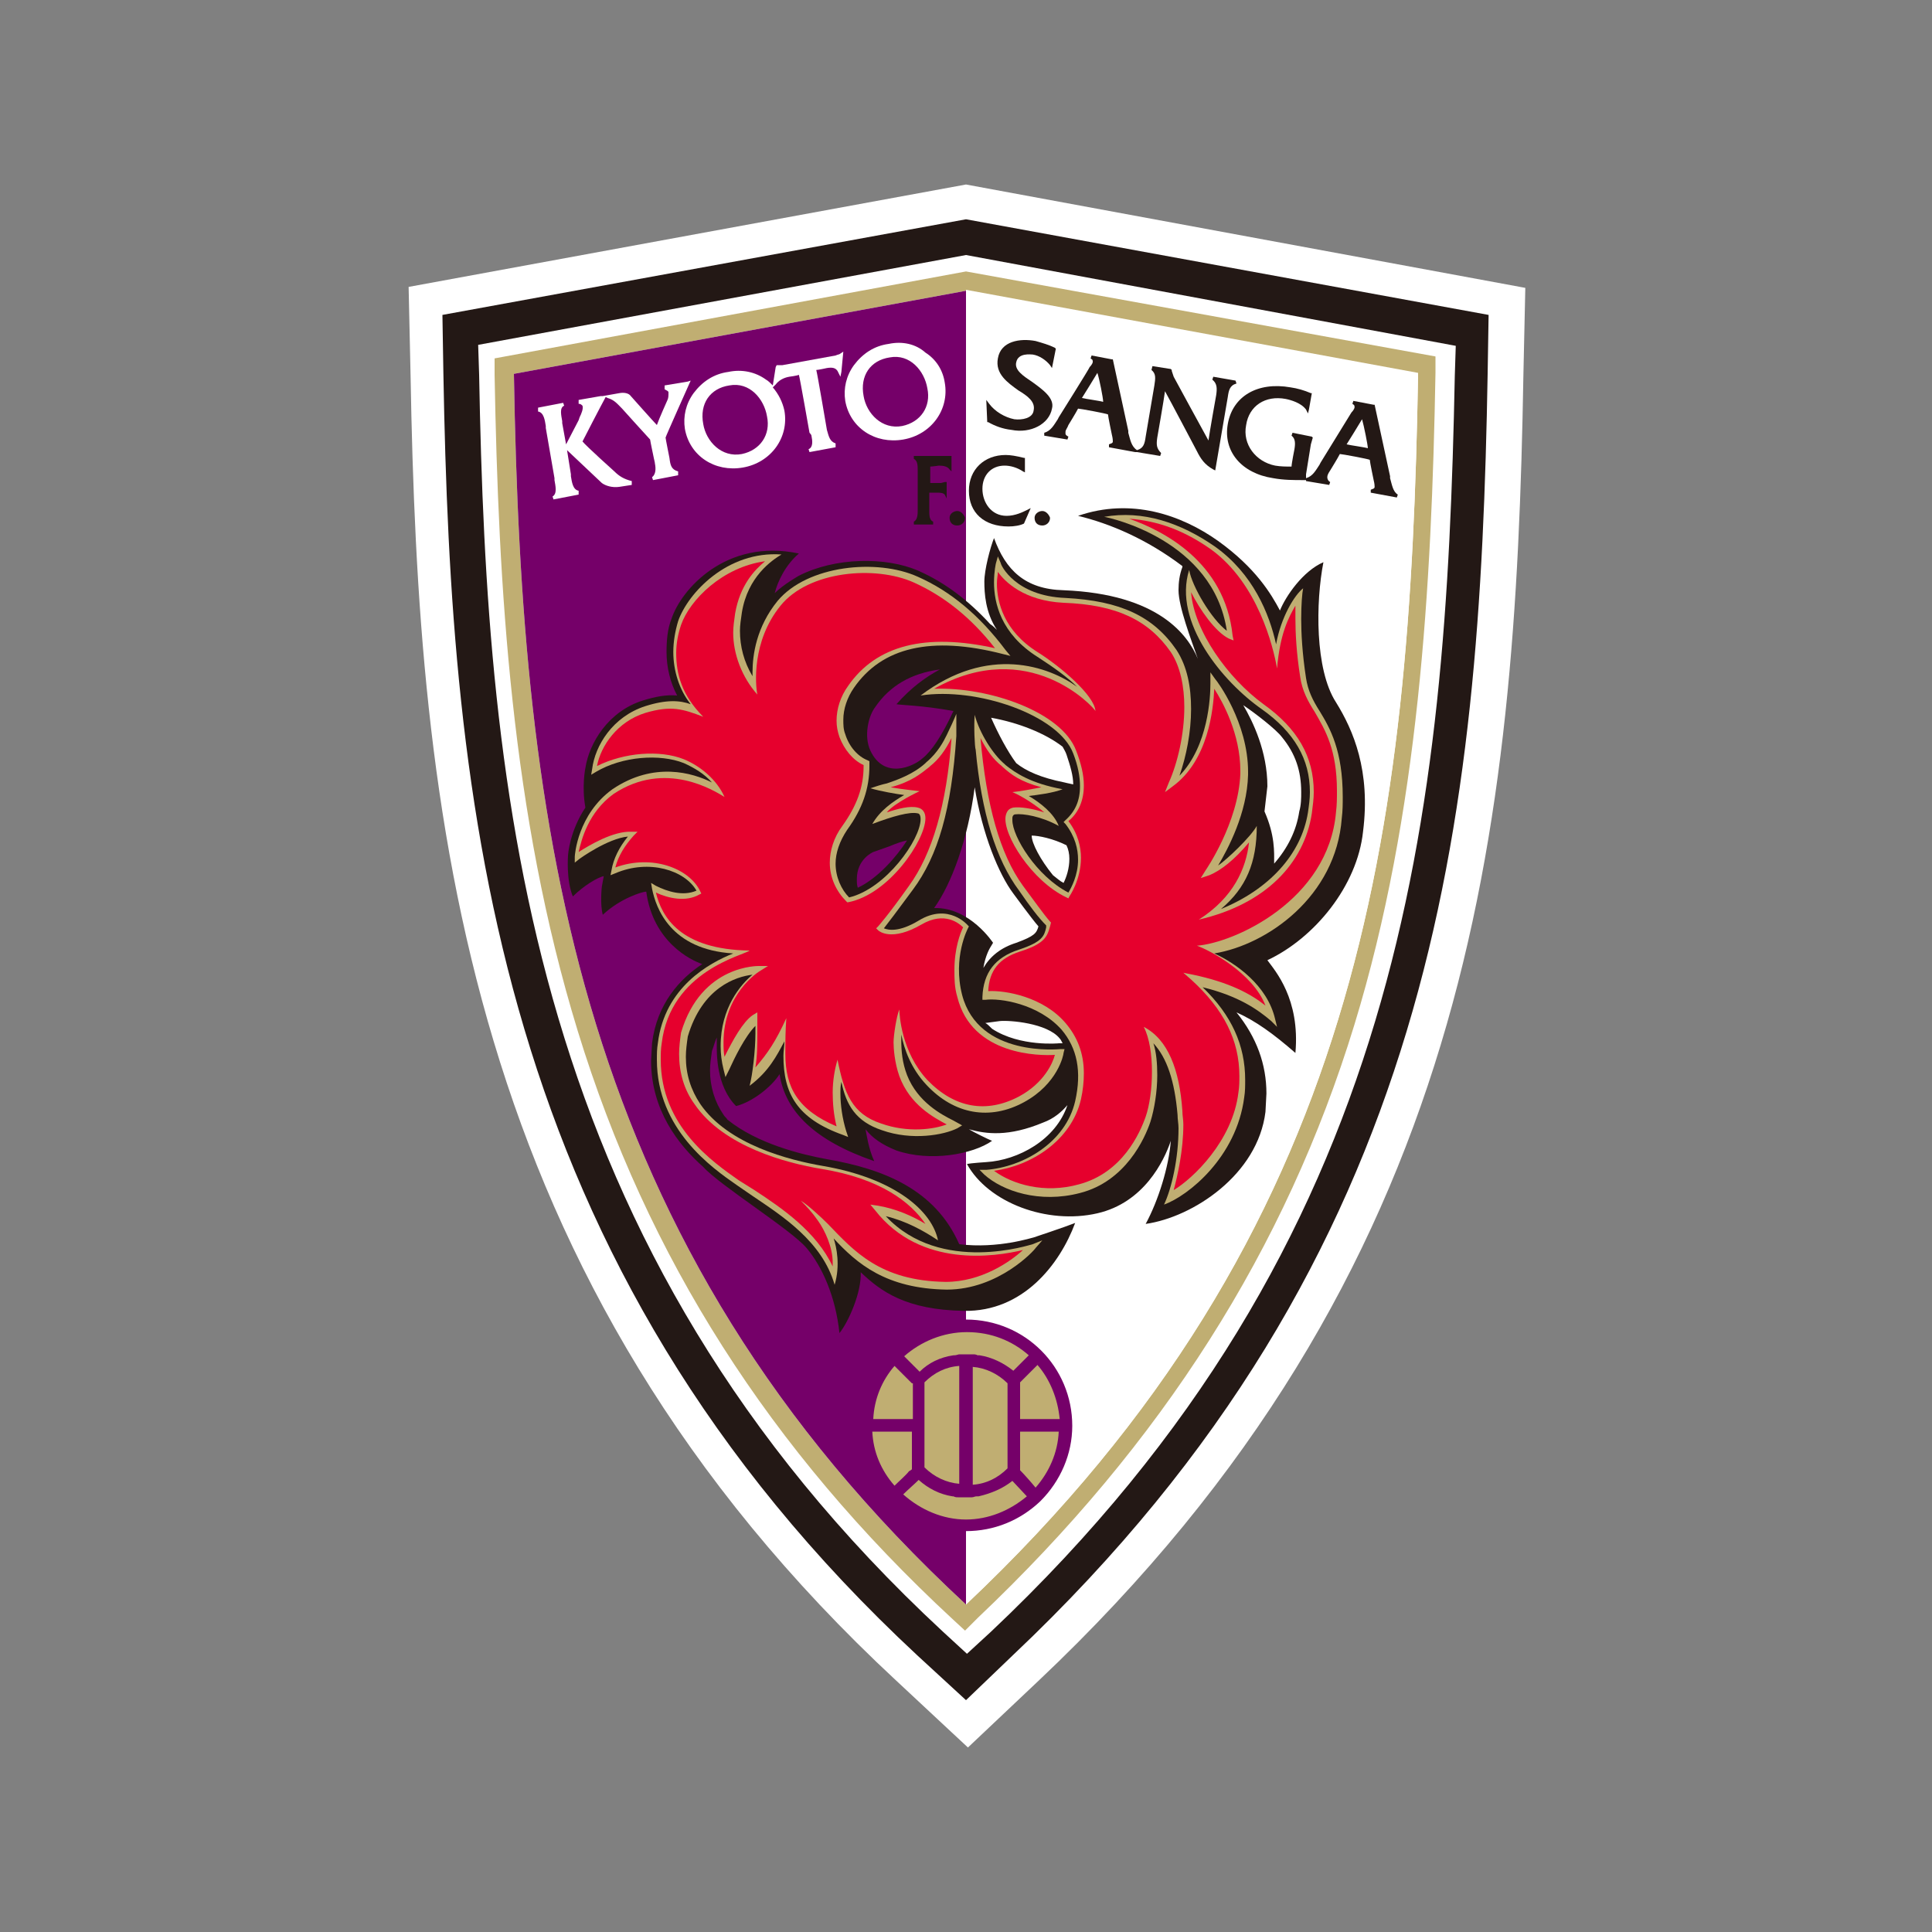
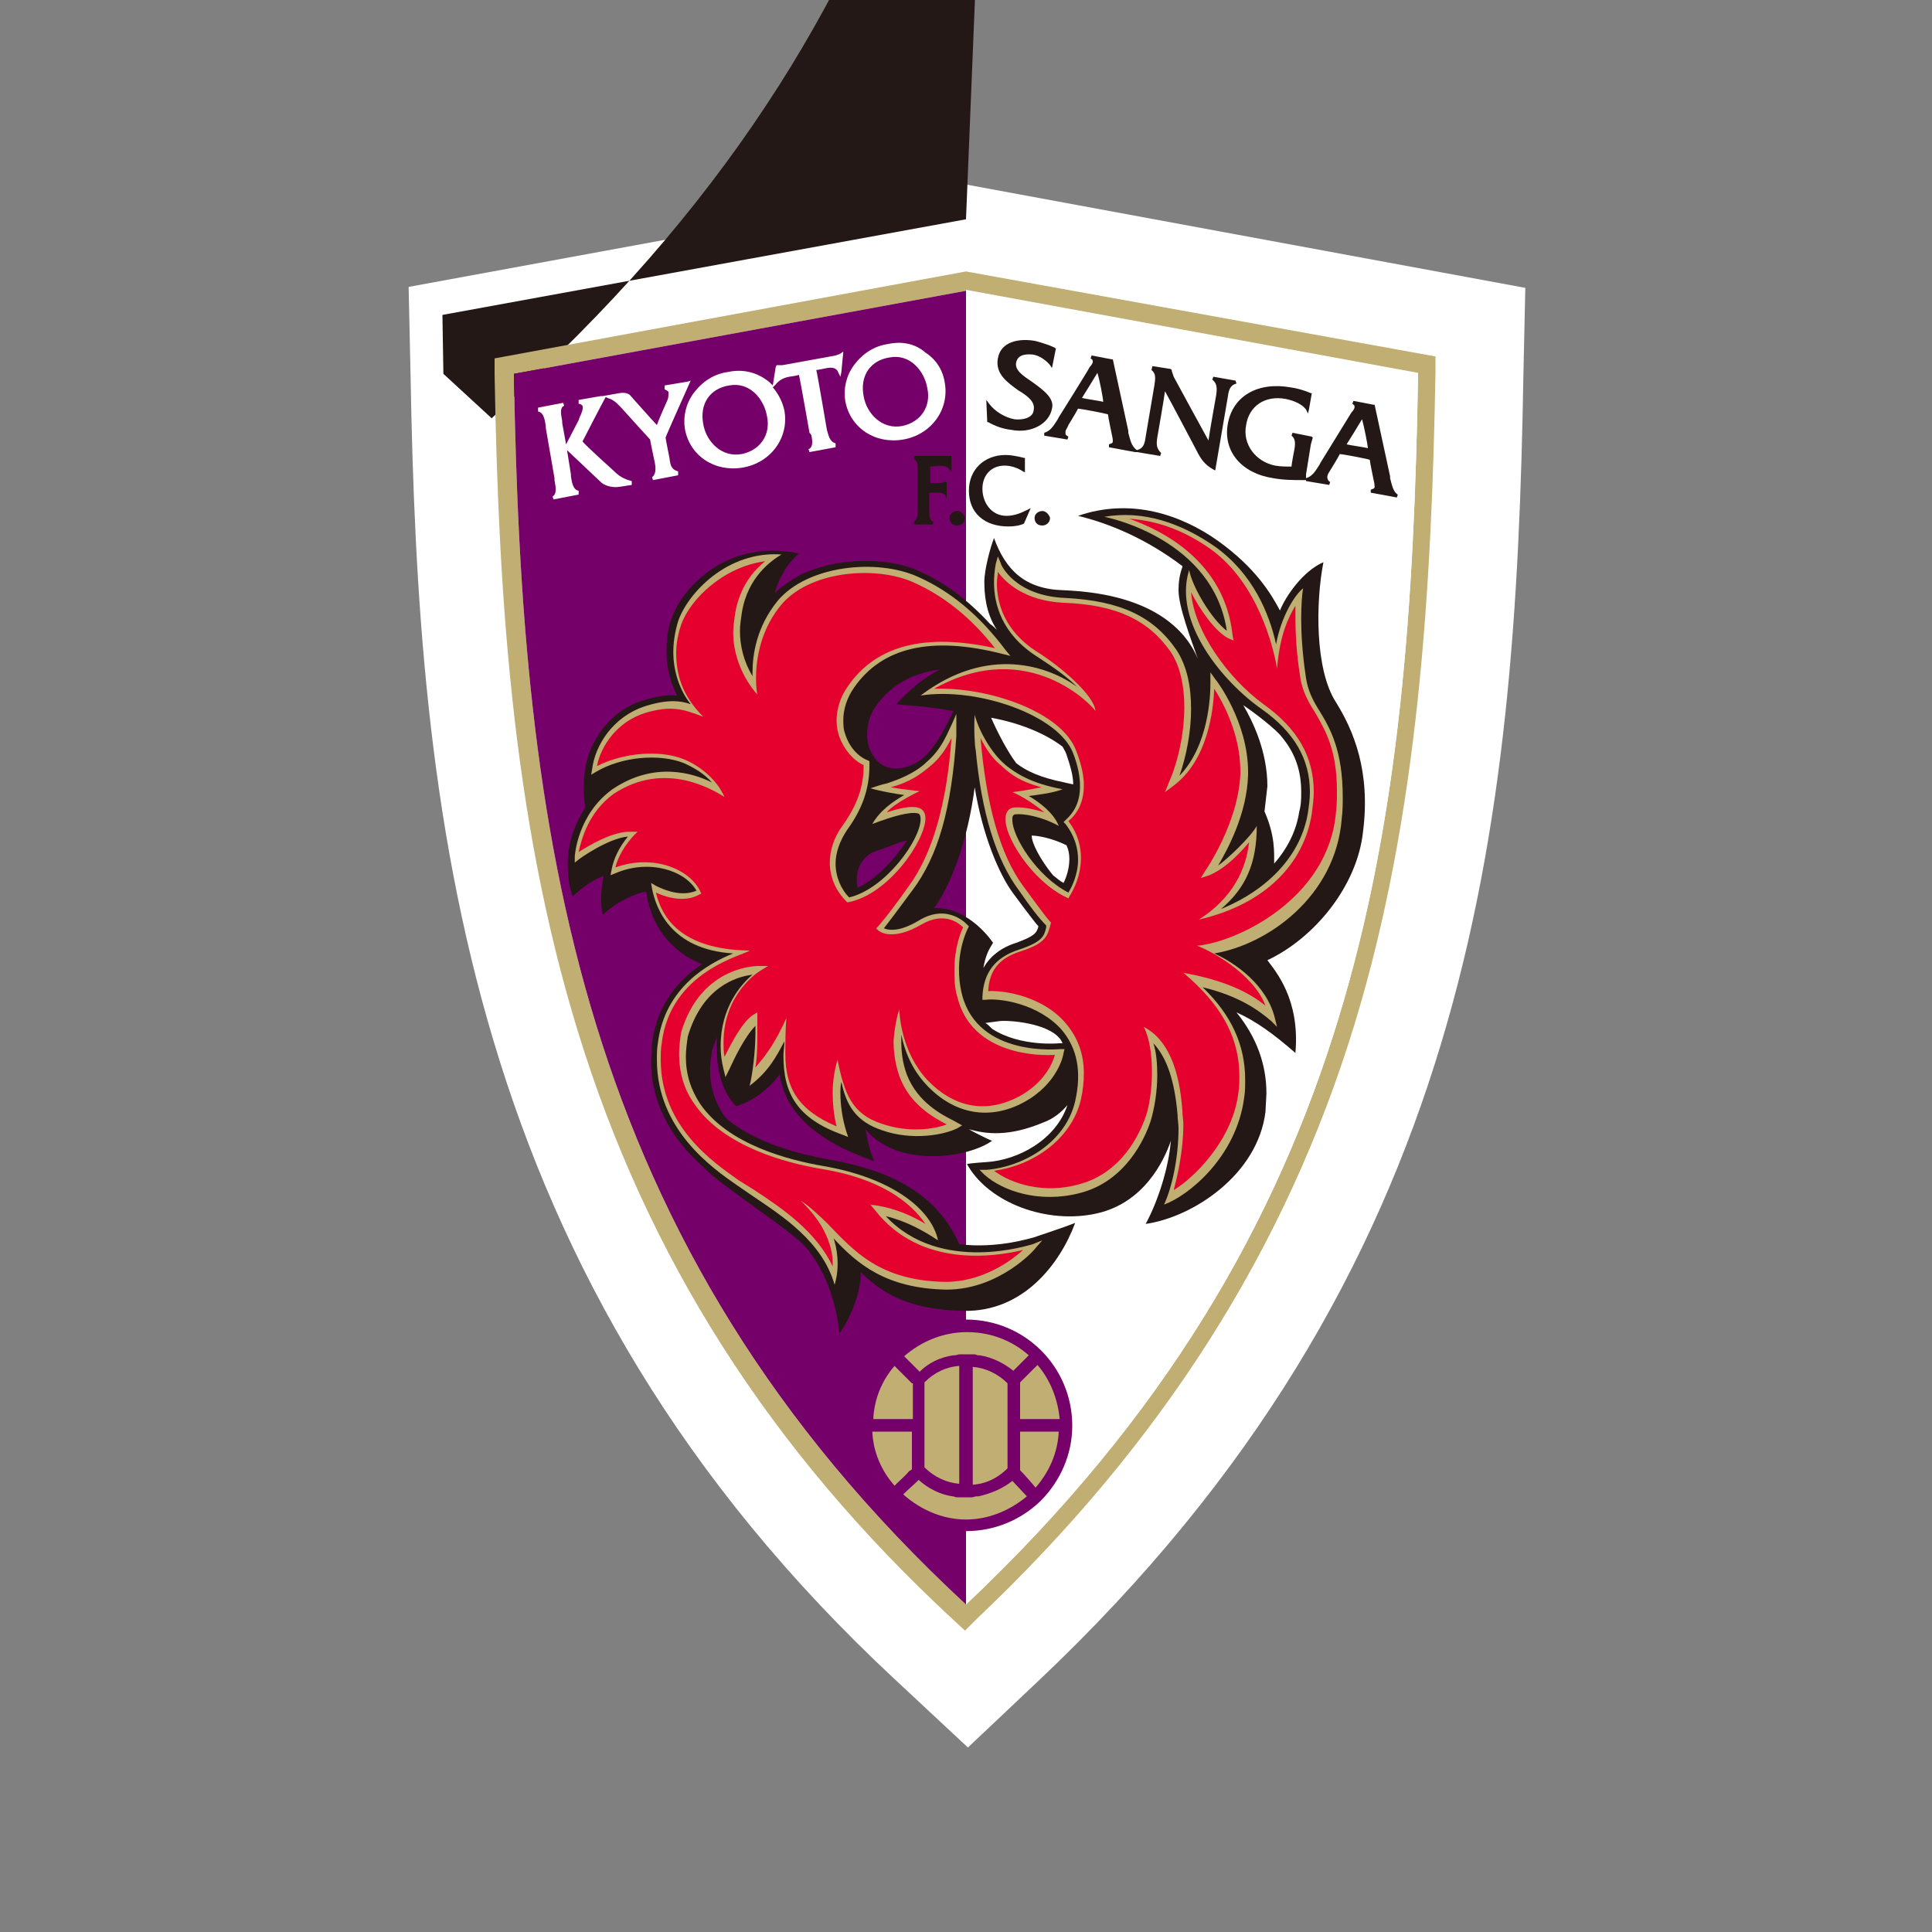
<svg xmlns="http://www.w3.org/2000/svg" version="1.1" id="b46e6ee3-27dd-499e-b264-84fa7d73ec61" x="0px" y="0px" viewBox="0 0 200 200" style="enable-background:new 0 0 200 200;" xml:space="preserve">
  <rect x="0" y="0" width="200" height="200" fill="#808080" stroke="none" />
  <style type="text/css">
	.st0{fill:none;}
	.st1{fill:#FFFFFF;}
	.st2{fill:#231815;}
	.st3{fill:#C0AE72;}
	.st4{fill:#750069;}
	.st5{fill:#E6002D;}
</style>
  <title>emb_yamagata01</title>
  <rect class="st0" width="200" height="200" />
  <g>
    <path class="st1" d="M100,19.1L42.3,29.7l0.2,9.1c0.8,45.5,5.4,93.5,50.3,135.2l7.4,6.9l7.3-6.9c44.9-42.4,49.4-88.1,50.2-135.1   l0.2-9.1L100,19.1z" />
-     <path class="st2" d="M100,22.7l-54.2,9.9l0.1,6.1c0.8,44.8,5.2,91.9,49.1,132.7l5,4.6l4.9-4.7c43.9-41.5,48.3-86.4,49.1-132.6   l0.1-6.1L100,22.7z" />
-     <path class="st1" d="M100,26.4l-50.5,9.3l0.1,3.1c0.8,44,5.1,90.3,48,130.1l2.5,2.3l2.5-2.3c42.9-40.5,47.1-84.6,48-130l0.1-3.1   L100,26.4z" />
+     <path class="st2" d="M100,22.7l-54.2,9.9l0.1,6.1l5,4.6l4.9-4.7c43.9-41.5,48.3-86.4,49.1-132.6   l0.1-6.1L100,22.7z" />
    <path class="st3" d="M100,28.1l-48.8,9l0,1.7c0.4,22,1.7,45.4,8.6,67.9c7.2,23.5,19.9,43.4,38.8,60.9l1.3,1.2l1.3-1.3   c19.1-18.1,31.9-38.2,39-61.4c6.7-21.9,8-45.4,8.4-67.5l0-1.7L100,28.1z M100,166.1C59.5,128.6,54,86,53.2,38.7l46.8-8.6l46.8,8.6   C146,86,141.1,127.3,100,166.1" />
    <path class="st1" d="M100,166.1l0-136.1l46.8,8.6C146,86,141.1,127.3,100,166.1" />
    <path class="st4" d="M100,136.6C100,136.6,100,136.6,100,136.6l0-106.5h0l-46.8,8.6C54,86,59.5,128.6,100,166.1v-7.6c0,0,0,0,0,0   c2.9,0,5.6-1.1,7.7-3.1c2.1-2.1,3.3-4.9,3.3-7.8C111,141.5,106.1,136.6,100,136.6" />
    <path class="st3" d="M95.7,151.9c1,1,2.3,1.6,3.6,1.7v-12.2c-1.4,0.1-2.6,0.7-3.6,1.7V151.9z" />
    <path class="st3" d="M94.4,143.2l-1.8-1.8c-1.3,1.5-2.1,3.4-2.2,5.5h4.1V143.2z" />
    <path class="st3" d="M105.6,144.5v2.4h4.1c-0.2-2.1-1-4.1-2.3-5.6c-0.5,0.5-1.5,1.5-1.8,1.8V144.5z" />
    <path class="st3" d="M98.7,140.3c0,0,0.1,0,0.1,0c0.2,0,0.4-0.1,0.5-0.1c0.2,0,0.5,0,0.7,0c0.2,0,0.5,0,0.7,0c0.2,0,0.3,0,0.5,0.1   c0.1,0,0.1,0,0.2,0c1.3,0.2,2.5,0.8,3.5,1.6c0.4-0.4,1.2-1.2,1.6-1.6c-1.7-1.5-3.9-2.4-6.4-2.4c-2.5,0-4.8,1-6.5,2.5   c0.5,0.5,1.2,1.2,1.6,1.6C96.1,141.1,97.3,140.5,98.7,140.3" />
    <path class="st3" d="M100.7,153.7c1.4-0.1,2.6-0.7,3.6-1.7v-8.8c-1-1-2.3-1.6-3.6-1.7V153.7z" />
    <path class="st3" d="M94.4,152.1v-1.5v-2.4h-4.1c0.1,2.1,0.9,4,2.3,5.6c0.5-0.5,1.2-1.1,1.5-1.5C94.3,152.2,94.4,152.1,94.4,152.1" />
    <path class="st3" d="M105.6,148.2v2.5v1.5c0,0,0,0,0,0c0.4,0.4,1.2,1.3,1.6,1.8c1.4-1.6,2.3-3.6,2.4-5.8H105.6z" />
    <path class="st3" d="M101.3,154.9c-0.1,0-0.1,0-0.2,0c-0.2,0-0.3,0.1-0.5,0.1c-0.2,0-0.5,0-0.7,0c-0.2,0-0.5,0-0.7,0   c-0.2,0-0.3,0-0.5-0.1c0,0-0.1,0-0.1,0c-1.3-0.2-2.5-0.8-3.5-1.7c-0.4,0.4-1.1,1-1.6,1.5c1.8,1.6,4.1,2.6,6.5,2.6   c2.3,0,4.5-0.9,6.3-2.4l-1.5-1.6C103.8,154.1,102.6,154.6,101.3,154.9" />
    <path class="st1" d="M69.3,47.4c0,0-0.4-2-0.4-2.1c0-0.1,2.6-5.9,2.6-5.9l-0.3,0.1l-2.4,0.4l0,0.4c0.2,0.1,0.4,0.2,0.4,0.3   c0,0,0,0.1,0,0.1c0,0.2,0,0.5-0.1,0.7c0,0-0.9,2-1.1,2.6c-0.3-0.3-2.7-3-2.7-3c-0.2-0.3-0.7-0.4-1.2-0.3L62.4,41l-0.2,0l-2.3,0.4   l0,0.4c0.2,0,0.3,0.1,0.4,0.2c0.1,0.3-0.1,0.8-0.3,1.2l-0.1,0.3l0,0l-1.3,2.5l-0.4-2.2l0-0.2c-0.1-0.6-0.3-1.4,0.2-1.6l-0.1-0.3   l-2.6,0.5l0,0.4c0.6,0.1,0.7,0.9,0.8,1.5l0,0.2l0.9,5.2l0,0.2c0.1,0.6,0.3,1.4-0.2,1.7l0.1,0.3l2.6-0.5l0-0.4   c-0.6-0.1-0.7-0.9-0.8-1.5l0-0.2l-0.4-2.5l3.6,3.4c0.4,0.3,1.1,0.5,1.8,0.4l1.3-0.2l0-0.4c-0.8-0.2-1.3-0.5-1.8-1   c0,0-2.9-2.6-3.3-3.1c0.1-0.2,1.9-3.7,2.4-4.6l0.2,0.1c0.7,0.2,1,0.6,1.5,1.1c0,0,2.7,3,2.9,3.2c0,0.1,0.4,2,0.4,2s0.1,0.4,0.1,0.5   c0.1,0.5,0.1,1.1-0.3,1.4l0.1,0.3l2.6-0.5l0-0.4C69.5,48.6,69.4,48.2,69.3,47.4" />
    <path class="st1" d="M87.3,36.4L87,36.6c-0.1,0.1-0.3,0.1-0.5,0.2c0,0-5.5,1-5.5,1c0,0-0.1,0-0.1,0l-0.5,0l-0.1,0.2L80,39.9   c-0.2-0.2-0.5-0.5-0.7-0.6c-1.1-0.8-2.5-1.1-3.9-0.8c-1.5,0.2-2.7,1-3.6,2.2c-0.8,1.1-1.1,2.4-0.9,3.7c0.5,2.8,3.1,4.5,6,4   c2.9-0.5,4.8-3.1,4.3-5.9c-0.2-0.9-0.6-1.7-1.2-2.4l0.3-0.3c0.3-0.4,0.8-0.7,1.4-0.8c0,0,0.8-0.1,1-0.2c0.1,0.3,1.1,6,1.1,6   S84,45,84,45.1c0.1,0.5,0.2,1.2-0.3,1.4l0.1,0.3l2.7-0.5l0-0.4c-0.6-0.2-0.7-0.7-0.9-1.4c0,0-1-5.9-1.1-6.2c0.2,0,1.1-0.2,1.1-0.2   c0.6-0.1,0.9,0,1.1,0.3L87,39l0.1-0.5L87.3,36.4z M76.8,47c-2.1,0.4-3.7-1.3-4-3.1c-0.4-2.1,0.7-3.7,2.7-4c2.1-0.4,3.6,1.4,3.9,3.2   C79.8,45,78.7,46.6,76.8,47" />
    <path class="st1" d="M92,35.6c-1.5,0.2-2.7,1-3.6,2.2c-0.8,1.1-1.1,2.4-0.9,3.7c0.5,2.8,3.1,4.5,6,4c2.9-0.5,4.8-3.1,4.3-5.9   c-0.2-1.3-0.9-2.4-2-3.1C94.8,35.6,93.4,35.3,92,35.6 M93.4,44.1c-2.1,0.4-3.7-1.3-4-3.1c-0.4-2.1,0.7-3.7,2.7-4   c2.1-0.4,3.6,1.4,3.9,3.2C96.4,42.1,95.3,43.7,93.4,44.1" />
    <path class="st2" d="M106.8,39.5c-0.9-0.6-1.8-1.2-1.6-2c0.2-1,1.5-0.8,1.7-0.8c0.7,0.1,1.4,0.6,1.8,1.1l0.2,0.3l0.4-2l-0.1-0.1   c-0.6-0.3-1.3-0.5-2-0.7c-1.6-0.3-3.6,0-3.9,1.8c-0.3,1.6,1,2.5,2.1,3.3c1,0.6,1.8,1.2,1.6,2.1c-0.1,0.8-1.2,1-2,0.9   c-1-0.2-2-0.8-2.6-1.6l-0.3-0.4l0.1,2.3l0.1,0c0.7,0.4,1.5,0.7,2.4,0.8c2,0.4,3.9-0.6,4.2-2.2C109.2,41.2,107.9,40.3,106.8,39.5" />
    <path class="st2" d="M127.9,39.4l-2.3-0.4l-0.1,0.3c0.5,0.4,0.5,0.9,0.4,1.6c0,0-0.7,3.9-0.8,4.7c-0.4-0.7-3.6-6.6-3.6-6.6   c0,0-0.1-0.3-0.1-0.3c0,0-0.1-0.3-0.1-0.3l0-0.1l-0.1-0.1l-1.9-0.3l-0.1,0.4c0.5,0.4,0.4,0.9,0.3,1.6l-0.9,5.3   c-0.1,0.7-0.2,1.2-0.9,1.4l0,0l0,0c-0.6-0.4-0.7-1.1-0.9-1.8l0-0.2l-1.6-7.4l-0.1,0l-2.1-0.4l-0.1,0.3c0.1,0.1,0.2,0.1,0.2,0.2   c0.1,0.2-0.1,0.5-0.3,0.7c0,0.1-3.2,5.2-3.2,5.2c0,0-0.1,0.2-0.1,0.2c-0.4,0.6-0.7,1.2-1.4,1.4l0,0.3l2.4,0.4l0.1-0.3   c-0.2-0.1-0.3-0.2-0.3-0.3c0,0,0-0.1,0-0.2c0-0.2,0.2-0.4,0.3-0.7c0,0,0.8-1.3,1-1.7c0.2,0,2.9,0.5,3.1,0.6c0,0.2,0.4,2.1,0.4,2.1   c0.1,0.4,0.1,0.6,0.1,0.7c0,0.2-0.2,0.2-0.4,0.3l0,0.3l2.7,0.5l0,0l0.2,0l2.4,0.4l0.1-0.3c-0.5-0.5-0.5-0.9-0.4-1.6   c0,0,0.7-4,0.8-4.8c0.4,0.7,3.3,6.2,3.3,6.2c0.4,0.8,0.8,1.4,1.7,1.9l0.2,0.1l1.3-7.6c0.1-0.7,0.2-1.2,0.9-1.4L127.9,39.4z    M114.2,41.6c-0.3-0.1-1.8-0.3-2.2-0.4c0.2-0.3,1.3-2.1,1.6-2.6C113.8,39.2,114.2,41.2,114.2,41.6" />
    <path class="st2" d="M135.2,49.1l0.5-3.1l0.2-0.7l-0.1-0.1l-2-0.4l-0.1,0.3c0.4,0.3,0.4,0.8,0.3,1.4c0,0-0.3,1.5-0.3,1.8   c-0.6,0-1.1,0-1.7-0.1c-2-0.4-3.4-2.2-3-4.2c0.3-2,2-3.1,4.1-2.7c0.5,0.1,1.6,0.4,2.1,1.1l0.2,0.4l0.1-0.4l0.3-1.7l-0.1,0   c-0.7-0.3-1.4-0.5-2.1-0.6c-3.4-0.6-6,0.9-6.5,3.8c-0.5,2.8,1.4,5.1,4.7,5.6c1.1,0.2,2.1,0.2,3.2,0.2l0.2,0l0-0.2L135.2,49.1z" />
    <path class="st2" d="M143.9,49.5l0-0.2l-1.6-7.4l-0.1,0l-2.1-0.4l-0.1,0.3c0.1,0.1,0.2,0.1,0.2,0.2c0.1,0.2-0.1,0.5-0.3,0.7   l-3.2,5.2c0,0-0.1,0.2-0.1,0.2c-0.4,0.6-0.7,1.2-1.4,1.4l0,0.3l2.4,0.4l0.1-0.3c-0.2-0.1-0.3-0.3-0.3-0.5c0-0.2,0.1-0.4,0.3-0.7   c0,0,0.8-1.3,1-1.7c0.2,0,2.9,0.5,3.1,0.6c0,0.2,0.4,2.1,0.4,2.1c0.1,0.4,0.1,0.6,0.1,0.7c0,0.2-0.2,0.2-0.4,0.3l0,0.3l2.7,0.5   l0.1-0.3C144.2,50.9,144.1,50.2,143.9,49.5 M141.6,46.4c-0.3-0.1-1.8-0.3-2.2-0.4c0.2-0.3,1.3-2.1,1.6-2.6   C141.2,44.1,141.6,46.1,141.6,46.4" />
    <path class="st2" d="M97.4,50h-1.1v-1.7c0.2,0,0.9-0.1,0.9-0.1c0.5,0,0.9,0.1,1.1,0.4l0.2,0.2l0-0.3v-1.3l-0.2,0l-0.3,0l-0.1,0   h-3.3l0,0.3c0.4,0.2,0.4,0.7,0.4,1.2l0,0.1v3.9l0,0.1c0,0.4,0,1-0.4,1.2l0,0.3h2l0-0.3c-0.3-0.1-0.4-0.5-0.4-0.9c0-0.1,0-0.1,0-0.2   l0-0.2V51H97c0.3,0,0.6,0,0.8,0.2l0.2,0.4l0-0.5v-1.2l-0.2,0L97.4,50z" />
    <path class="st2" d="M99.1,52.9c-0.4,0-0.8,0.3-0.8,0.7c0,0.5,0.3,0.8,0.8,0.8c0.4,0,0.8-0.3,0.8-0.8   C99.8,53.3,99.5,52.9,99.1,52.9" />
    <path class="st2" d="M104.2,53.4c-1.6,0-2.5-1.4-2.5-2.8c0-1.4,0.9-2.4,2.3-2.4c0.6,0,1.3,0.2,1.9,0.6l0.2,0.1v-1.5l-0.1,0   c-0.8-0.2-1.4-0.3-1.9-0.3c-2.2,0-3.8,1.5-3.8,3.7c0,2.3,1.6,3.7,4.1,3.7c0.6,0,1.2-0.1,1.6-0.3l0,0l0.7-1.6l-0.4,0.2   C105.9,53,105.1,53.4,104.2,53.4" />
    <path class="st2" d="M107.9,52.9c-0.4,0-0.8,0.3-0.8,0.7c0,0.5,0.3,0.8,0.8,0.8c0.4,0,0.8-0.3,0.8-0.8   C108.6,53.3,108.3,52.9,107.9,52.9" />
    <path class="st2" d="M138.3,72.7c-2.2-3.4-2.1-10.4-1.3-14.5c-2.1,0.9-3.9,3.5-4.5,5c-0.9-1.7-2.5-4.4-6.4-7.2   c-3.8-2.7-9-4.5-14.5-2.6c3.3,0.8,7.1,2.4,10.8,5.2c0,0,0,0.1,0,0.1c-0.3,0.8-0.4,1.6-0.4,2.4c0,1.7,1.3,5.1,2,7.1   c-1-2.4-4-6.7-13.9-7.1c-4-0.1-6-2.1-7.2-5.4c-0.4,1-1,3.3-1,4.5c0,1.2,0.1,3.2,1.3,5c-0.2-0.2-0.4-0.4-0.7-0.6   c-2.3-2.5-4.7-4.3-7.4-5.5c-3.4-1.5-8.7-1.4-12.4,0.5c0,0,0,0,0,0c0,0-1.6,0.9-2.5,1.8c0.3-1.2,1.1-2.9,2.5-4.1   c-7.5-1.6-12.2,3.7-13.2,6.8c-0.4,1-0.5,2.2-0.5,3.4c0,1.6,0.4,3.2,1.1,4.5c-1.1-0.1-2.2,0.1-3.5,0.5c-3.6,1.1-5.6,4.4-6,7   c0,0-0.4,1.9,0,4.1c-1.6,2.4-1.8,4.8-1.8,5c0,0-0.2,2.5,0.5,4.2c1.1-1.1,2.6-2,3.2-2.1l-0.2,1.1c0,0-0.2,1.8,0.1,2.9   c1.8-1.7,4.1-2.4,4.5-2.4c0.7,5.2,4.6,7.1,5.8,7.5c-2.3,1.5-4.7,4.1-5.2,8.2l-0.1,1.8c0,5.1,2.8,8.7,5.4,11   c1.7,1.9,9.1,6.5,10.7,8.4c1.6,1.9,3,5,3.4,8.8c0.9-1.1,2.3-4.2,2.2-6.3c2.1,2,4.7,3.9,10.7,4c6.1,0.1,9.9-4.8,11.5-9.1   c-1,0.4-4.3,1.5-4.3,1.5c-0.1,0-3.7,1.2-7.7,0.7c-2.5-5.7-7.9-7.8-13.7-8.8c-2.7-0.5-7.2-1.6-10.3-4.1c-0.1-0.2-0.3-0.3-0.4-0.5   c-0.9-1.3-1.4-2.9-1.4-4.6c0-0.6,0.1-1.3,0.2-2c0.2-0.5,0.3-1,0.5-1.4c0,0.2,0,0.5,0,0.7c0,0.8-0.1,4.3,2,6.4   c1.6-0.4,3.6-1.9,4.5-3.3c0.6,3.9,3.7,6.9,9.8,9c-0.6-1.3-0.8-2.8-0.9-3.3c0.7,0.9,1.7,1.6,3.2,2.2c3.5,1.2,7.9,0.4,9.9-1   c-0.5-0.2-1.9-0.9-2.4-1.2c1.8,0.5,4.1,0.8,7.7-0.7c1.1-0.4,1.9-1.1,2.5-1.8c-1.2,3.6-5.1,5.7-8.4,5.9c0,0-1.6,0.1-2,0.2   c2.2,4,8.3,6.3,13.5,5.1c4.8-1.1,6.9-5.4,7.6-7.5c-0.2,2.7-1.3,6.2-2.6,8.6c4.9-0.7,11.6-5.1,12.4-11.6l0.1-1.9c0-3-1-5.8-3.1-8.4   c2,0.9,3.8,2.2,6.1,4.2c0.5-5.6-2.1-8.5-2.9-9.6c4.9-2.3,9.3-7.7,9.9-13.3C141.9,79.8,140.1,75.6,138.3,72.7 M110.4,78.1   c0.4,1.2,0.7,2.2,0.7,3.1c-0.5-0.1-0.9-0.2-0.9-0.2c-2.5-0.5-4-1.2-5-2c-0.9-1.2-1.9-3.1-2.6-4.7c2.8,0.5,5.6,1.6,7.4,3   C110.1,77.5,110.3,77.8,110.4,78.1 M110.7,88.9c0,1-0.3,1.9-0.6,2.5c-0.4-0.2-0.7-0.5-1.1-0.8c-1.3-1.6-2.2-3.3-2.2-4.1   c0.7,0,2.2,0.3,3.6,1C110.6,87.9,110.7,88.4,110.7,88.9 M88.8,91.9c-0.1-0.3-0.1-0.5-0.1-0.9c0-2.1,1.7-2.8,1.7-2.8l1.7-0.6   c0.7-0.3,1.3-0.5,1.8-0.6C92.8,88.7,90.9,90.9,88.8,91.9 M95.5,78.5C95.5,78.5,95.4,78.6,95.5,78.5c-1,0.9-4,2.2-5.4-0.8   c-0.7-1.5-0.2-3.6,0.5-4.5c1.5-2.2,3.7-3.5,6.7-3.9c-1.5,0.8-3,1.9-4.5,3.6c0.5,0.1,2.5,0.1,5.9,0.7C97.5,76.2,96.4,77.8,95.5,78.5    M96.7,94c1.8-2.5,3.5-7.1,4.2-12.5c0.8,4.9,2.5,9,4,11c0,0,1.9,2.6,2.6,3.4c-0.2,0.7-0.4,1-2.3,1.7c-1.6,0.5-2.7,1.4-3.4,2.6   c0.2-1.3,0.7-2.1,0.7-2.1c0,0,0.3-0.5,0.3-0.5S100.4,93.9,96.7,94 M102.7,106.5c-0.3-0.3-0.5-0.5-0.7-0.6c0.7-0.1,1.5-0.2,1.5-0.2   c1-0.1,4.9,0.2,6.2,1.8c0.1,0.1,0.2,0.3,0.3,0.5l-0.4,0C109.7,108,105.6,108.4,102.7,106.5 M134.5,84c-0.3,2-1.2,3.8-2.6,5.4   c0-1.2,0.1-2.9-1-5.4c0.1-0.9,0.3-2.6,0.3-2.6c0-3.6-1.5-6.7-2.5-8.4c1.2,0.8,3.4,2.5,4,3.3c1.4,1.7,2,3.5,2,5.7   C134.7,82.6,134.7,83.3,134.5,84" />
    <path class="st3" d="M109.8,108.6c-0.1,0-8.5,0.9-10.2-5.6c-1-3.9,0.6-6.9,0.6-6.9l0.1-0.2l-0.1-0.1c0,0-2-2.4-5.1-0.5   c-2,1.2-3.1,1-3.6,0.8c0.4-0.5,1.3-1.7,3-4c2.6-3.5,4-8.3,4.5-15.9c0,0,0-1.2,0-2.3c-0.2,0.5-0.7,1.6-1,2.2   c-0.3,0.6-0.9,1.8-2.1,2.8l-0.1,0.1c-1.2,1.1-2.8,1.7-4,2.1c-0.5,0.1-1.1,0.3-1.7,0.5c1,0.3,2.7,0.6,3.5,0.7   c-1.2,0.7-2.5,1.6-3.3,3c2.1-0.8,3.9-1.3,4.7-1.1c0.1,0,0.3,0.1,0.3,0.6v0c0,2.1-3.6,7.2-7.4,8.1c-0.8-0.8-1.4-2.1-1.4-3.5   c0-1.1,0.4-2.3,1.2-3.5c1.6-2.2,2.3-4.3,2.3-6.6c0-0.1,0-0.2,0-0.3l0-0.2l-0.2-0.1c-1-0.4-1.9-1.4-2.3-2.7c-0.2-0.5-0.2-1-0.2-1.5   c0-1.1,0.4-2.3,1.1-3.3c2.9-4.2,8-5.4,15.4-3.5l0.8,0.2l-0.5-0.6c-2.7-3.6-5.7-6.1-9.1-7.6c-4.2-1.9-11.4-1.2-14.5,2.5   c-2.2,2.7-2.6,5.6-2.6,7.4c0,0.2,0,0.3,0,0.4c-0.9-1.5-1.3-3.1-1.3-4.7c0-0.6,0.1-1.2,0.2-1.9c0.6-3.7,3.1-5.4,4.1-6   c-5.6-0.4-9.7,4-10.7,6.9c-0.3,1-0.5,2.1-0.5,3.2c0,1.9,0.6,3.9,1.8,5.4c-1.1-0.4-2.5-0.5-4.7,0.2c-3.4,1.1-5.2,4.1-5.5,6.5   l-0.1,0.6l0.5-0.3c2.7-1.6,6.6-1.9,9.1-0.9c1.1,0.5,2.1,1.1,2.9,2c-2-1-6-2.2-10.3,0.7c-3.6,2.6-3.9,6.8-3.9,7l0,0.6l0.5-0.4   c0,0,2.9-2.1,5-2.3c-0.9,1.1-1.5,2.3-1.7,3.5l-0.1,0.5l0.5-0.2c3.5-1.5,7.2-0.3,8.4,1.8c-1.4,0.6-3,0.1-4.2-0.5l-0.5-0.3l0.1,0.6   c0.4,2,1.9,6.3,8.4,6.7c-2.5,1-7.1,3.5-7.8,9.3c-0.1,0.6-0.1,1.1-0.1,1.7c0,7.2,5.7,11.2,8.3,13l1.6,1.1c3.1,2.1,7.2,4.7,8.5,9.2   c0.6-2,0.2-3.9-0.1-4.8c2.4,2.6,5.4,5.2,11.7,5.3c5.4,0,9.1-4.1,9.2-4.3l0.7-0.8l-1,0.4c-0.1,0-9.5,3.2-15.2-2.9   c2.1,0.5,3.9,1.5,5.4,2.5c-0.6-3-4.4-6.4-11.9-7.7c-3.5-0.6-9.8-2.2-12.7-6.4c-1-1.5-1.5-3.1-1.5-4.9c0-0.7,0.1-1.4,0.2-2.1   c1.5-5.1,5-6.2,6.7-6.4c-1.2,1-3.3,3.4-3.3,7.4c0,0.8,0.1,1.6,0.3,2.4l0.2,0.8l0.4-0.8c0.5-1.1,1.6-3.4,2.7-4.5c0,0.4,0,0.8,0,0.8   c0,1.7-0.3,4.3-0.6,5.4c2-1.5,2.8-3.1,3.6-4.6c0,0.5-0.1,1-0.1,1.5c0,3.9,1.4,6.5,6.2,8.2l0.5,0.2l-0.2-0.6   c-0.4-1.3-0.6-2.7-0.6-3.9c0-0.4,0-0.8,0.1-1.2c0.5,2.4,1.5,4.1,4.2,5c3.1,1.1,6.4,0.5,7.8-0.2l0.5-0.3l-0.9-0.5   c-1.2-0.6-3.7-1.9-4.8-4.7c-0.5-1.3-0.6-2.5-0.6-3.6c0-0.2,0-0.4,0-0.6c0.3,1.5,1,3.5,2.6,5.2c2.9,3.1,6.6,3.7,10.1,1.8   c3.5-1.9,4.1-4.9,4.1-5.1l0.1-0.4L109.8,108.6z" />
    <path class="st3" d="M136.6,73.6c-0.7-1.1-1.2-2.1-1.4-3.4c-0.4-2.6-0.5-4.7-0.5-6.1c0-1.6,0.1-2.7,0.2-3.2c-0.9,0.7-2.3,3-2.8,5.8   c-0.7-3.2-2.4-7.3-6.3-10.1c-3.6-2.5-7.5-3.8-11.5-3.1c0.6,0.1,11.3,2.4,12.7,11.8c-1.6-1.2-3.6-4.6-3.9-6.3   c-1.7,5.4,3.5,11.6,7.5,14.4c3.4,2.4,5,5.2,5,8.6c0,0.7-0.1,1.4-0.2,2.1c-0.7,4.4-4.1,8-9,10c2.6-2.2,3.7-4.8,3.7-8.6   c-0.6,1.1-3,3.4-4,4.1c1-1.7,3-5.4,3.1-9.4c0-0.1,0-0.2,0-0.3c0-5.1-3.2-9.4-3.4-9.6l-0.5-0.7c0,0,0,1,0,1.2c0,1.3-0.2,6.4-3.2,9.5   c0.7-2,1.2-4.5,1.2-6.9c0-2.3-0.4-4.4-1.5-6.1c-2.4-3.5-5.8-5.1-11.5-5.4c-5.2-0.2-6.7-3.4-6.7-3.6l-0.3-0.7l-0.2,0.7   c0,0-0.2,0.8-0.2,2c0,2.1,0.7,5.3,4.5,7.7c1.7,1.1,3.1,2.1,4.1,3.1c-2.9-2.1-9.2-4.4-16.2,0.9c5.8-0.9,14.3,2,15.8,6   c0.5,1.3,0.7,2.4,0.7,3.4c0,1.5-0.5,2.6-1.5,3.5l-0.2,0.2l0.2,0.2c1,1.3,1.3,2.6,1.3,3.7c0,1.6-0.7,2.9-1,3.4   c-3.3-1.7-5.8-5.8-5.8-7.5c0-0.1,0-0.1,0-0.2c0-0.3,0.2-0.4,0.3-0.4c0.8-0.1,2.7,0.2,4.5,1.2c-0.5-1.3-1.9-2.4-3.1-3.1   c0.8-0.1,2.5-0.3,3.5-0.7c-3.3-0.6-4.9-1.7-5.9-2.5l-0.1-0.1c-1.2-1-2.6-3.2-3.1-5.1c-0.1,1.1,0,3.4,0.1,3.6   c0.6,6.5,2.1,11.4,4.5,14.6c1.1,1.6,2,2.8,2.8,3.6c0,0.1,0,0.2,0,0.2c-0.2,0.9-0.4,1.5-2.8,2.3c-2.5,0.8-3.7,2.4-3.8,4.9l0,0.3   l0.3,0c1.5-0.2,5.5,0.4,7.9,3.1c1.6,1.9,2.1,4.3,1.4,7.4c-1,4.3-5.4,6.8-9.2,7.1l-0.7,0l0.5,0.5c1.9,1.7,5.7,3,9.9,1.9   c4.7-1.2,6.7-5.6,7.3-7.4c0.4-1.3,0.7-3.1,0.7-4.8c0-1.2-0.1-2.4-0.4-3.3c1.4,1.5,2.2,3.9,2.5,7.4c0,0.5,0.1,0.9,0.1,1.4   c0,3.1-0.7,6.2-1.5,7.9c2.5-0.9,7.5-4.9,8.3-11.1c0.1-0.6,0.1-1.2,0.1-1.8c0-3.6-1.4-6.7-4.4-9.6c3.7,0.9,5.7,2.3,7.1,3.5l0.6,0.6   l-0.2-0.8c-0.8-3.5-4.1-5.8-6.3-6.8c5.5-0.9,12.6-5.9,13.2-14c0.1-0.8,0.1-1.5,0.1-2.2C139,77.7,137.7,75.4,136.6,73.6" />
    <path class="st5" d="M99.1,103.2c-0.3-1-0.3-1.9-0.3-2.8c0-2.2,0.6-3.8,0.9-4.4c-0.4-0.4-1.9-1.7-4.3-0.3c-3.1,1.8-4.4,0.7-4.5,0.6   l-0.2-0.2l0.2-0.2c0,0,1-1.1,3.2-4.2c2.4-3.3,3.9-8.4,4.4-15.3c-0.6,1.2-1.3,2.2-2.2,2.9l-0.1,0.1c-0.9,0.7-1.8,1.5-4,2.1   c1.1,0.2,3,0.4,3,0.4s-2.6,1.2-3.4,2.2c1.2-0.4,2.4-0.7,3.2-0.5c0.5,0.1,0.8,0.5,0.8,1.1c0,2.3-3.8,7.9-8,8.7l-0.1,0l-0.1-0.1   c-1-1-1.7-2.4-1.7-4c0-1.2,0.4-2.6,1.3-3.8c1.5-2.1,2.2-4,2.2-6.2c0-0.1,0-0.1,0-0.1c-1.1-0.5-2-1.6-2.5-2.9   c-0.2-0.6-0.3-1.1-0.3-1.7c0-1.2,0.4-2.5,1.2-3.6c2.9-4.2,8-5.5,15.2-3.9c-2.5-3.2-5.3-5.4-8.4-6.8c-4-1.8-10.9-1.2-13.8,2.4   c-3,3.7-2.6,8.2-2.4,9.2c-1.6-1.8-2.5-4.2-2.5-6.4c0-0.6,0.1-1.3,0.2-2c0.5-2.9,2-4.5,3.1-5.4c-4.4,0.6-7.8,4-8.7,6.6   c-0.3,0.9-0.5,1.9-0.5,2.9c0,2.2,0.6,4.4,2.8,6.6c-2.1-0.8-3.3-1.2-6-0.4c-2.9,0.9-4.6,3.4-5,5.5c2.8-1.4,6.5-1.7,9-0.7   c1.7,0.7,3.4,2.1,4.2,3.9c-1-0.6-6.1-3.9-11.5-0.3c-2.6,1.9-3.3,4.7-3.6,6c1.1-0.7,3.6-2.2,5.5-2.1l0.6,0l-0.4,0.4   c-0.9,1-1.6,2.1-1.9,3.3c3.8-1.4,7.7,0.1,8.8,2.5l0.1,0.2l-0.2,0.1c-1.4,0.8-3.2,0.4-4.5-0.2c0.6,2.5,2.5,5.9,9.7,6   c-0.6,0.5-8.2,2.1-9.1,9.6c-0.1,0.6-0.1,1.1-0.1,1.7c0,6.9,5.4,10.6,8.1,12.5l1.6,1c2.9,1.9,6.4,4.3,8.1,7.9c0-0.1,0-0.3,0-0.4   c0-1.6-0.8-3.3-1.5-4.3c-0.7-1-1.2-1.5-1.8-2.1c0.7,0.4,2.1,1.7,2.8,2.4c2.7,2.8,5.4,5.9,12.2,6c3.7,0,6.7-2.1,8-3.3   c-2.9,0.7-10.6,1.9-15.3-4.1l-0.5-0.6l0.7,0.1c1.9,0.3,3.7,1.1,5,1.9c-1.5-2.2-4.6-4.7-10.8-5.7c-3.6-0.6-10.1-2.3-13.1-6.7   c-1.1-1.5-1.6-3.3-1.6-5.2c0-0.7,0.1-1.5,0.2-2.2c2.1-7.1,8.1-6.9,8.1-6.9l0.9,0l-0.8,0.5c-0.2,0.1-3.8,2.4-3.8,7.4   c0,0.5,0,1,0.1,1.5c0.9-1.8,1.9-3.6,2.9-4.3l0.5-0.3l0,2c0,1.3,0,2.5-0.2,3.7c1.3-1.5,2.1-2.7,3.2-5.1c-0.1,1.4-0.1,2.3-0.1,3.7   c0,3.5,1.3,5.8,5.3,7.5c-0.3-1.2-0.4-2.4-0.4-3.5c0-1.2,0.2-2.4,0.5-3.4c0.7,3.5,1.5,5.6,4.5,6.6c2.8,1,5.5,0.6,6.8,0.1   c-1.3-0.7-3.8-2-4.9-5c-0.5-1.4-0.6-2.9-0.6-3.5c0-0.7,0.3-2.7,0.6-3.4c0,0.5,0.2,4.4,2.9,7.3c2.8,2.9,6.1,3.5,9.5,1.7   c2.6-1.4,3.5-3.5,3.7-4.3C107.7,109.3,100.6,109.3,99.1,103.2" />
    <path class="st5" d="M134.1,64c0-0.5,0-0.9,0-1.3c-0.7,1.2-1.6,2.9-1.9,6.5c-0.4-2.3-2-8.8-6.8-12.3c-2.8-2-5.6-3-8.5-3.2   c3.4,1.2,9.9,4.4,10.7,12.1l0.1,0.5l-0.5-0.2c-1.4-0.7-3-3-3.9-4.8c0.3,4,3.8,8.9,7.5,11.6c3.5,2.5,5.2,5.4,5.2,9.1   c0,0.7-0.1,1.4-0.2,2.2c-0.8,5.2-4.8,9.4-11.7,11c3.6-2.3,4.9-5.3,5.2-8c-1.5,1.8-2.9,2.9-4.1,3.4l-0.9,0.3l0.5-0.8   c0,0,3.4-4.9,3.6-10c0-0.1,0-0.2,0-0.3c0-3.8-1.8-7.1-2.7-8.5c-0.1,2.1-0.6,7.4-4.3,10.1l-0.8,0.6l0.4-1c0.9-2,1.6-5,1.6-7.8   c0-2.1-0.4-4.2-1.4-5.7c-2.3-3.3-5.6-4.9-11.1-5.1c-4.1-0.2-6.1-2.2-6.8-3.2c0,0.3-0.1,0.7-0.1,1.2c0,1.9,0.7,4.9,4.2,7.1   c2.4,1.5,5.9,4.5,6,6.1c-0.2-0.4-6.9-7.8-16.7-2.3c5.7-0.2,13.2,2.4,14.7,6.4c0.5,1.3,0.8,2.5,0.8,3.6c0,1.5-0.5,2.8-1.6,3.7   c1,1.3,1.3,2.7,1.3,3.8c0,2.3-1.2,4-1.2,4l-0.1,0.2l-0.2-0.1c-3.6-1.7-6.6-6.5-6.3-8.4c0.1-0.5,0.3-0.8,0.8-0.9   c0.7-0.1,2,0.1,3.2,0.5c-0.8-0.7-2.3-1.7-3.3-2.1c1-0.1,1.9-0.3,3-0.5c-2.2-0.6-3.1-1.3-4-2.1l-0.1-0.1c-0.9-0.7-1.6-1.7-2.2-2.9   c0.6,6.9,2,12,4.4,15.3c1.2,1.6,2.1,2.9,2.8,3.7l0.1,0.1l-0.1,0.4c-0.3,1.1-0.6,1.8-3.1,2.6c-2.2,0.7-3.2,2-3.3,4.1   c1.8-0.1,5.7,0.6,8,3.3c1.2,1.4,1.9,3.1,1.9,5.2c0,0.9-0.1,1.8-0.3,2.7c-1,4.3-5.2,6.9-9,7.4c1.9,1.4,5.2,2.4,8.8,1.4   c4.5-1.2,6.3-5.3,6.9-7c0.8-2.3,1-7-0.2-9.3c2.5,1.3,3.7,4.4,4,8.7c0,0.5,0.1,0.9,0.1,1.4c0,2.7-0.6,5.3-1,6.8   c2-1.2,6.1-5.1,6.7-10.1c0.1-0.6,0.1-1.2,0.1-1.7c0-3.7-1.6-6.9-5-10l-0.8-0.7l1,0.2c3.8,0.8,6,2,7.5,3.2c-1.3-3.4-5.9-5.8-7.1-6.2   c3.9-0.3,13.6-4.7,14.4-13.8c0.1-0.8,0.1-1.5,0.1-2.2c0-4.3-1.2-6.3-2.3-8.2c-0.7-1.1-1.3-2.2-1.5-3.6   C134.2,67.6,134.1,65.5,134.1,64" />
  </g>
</svg>